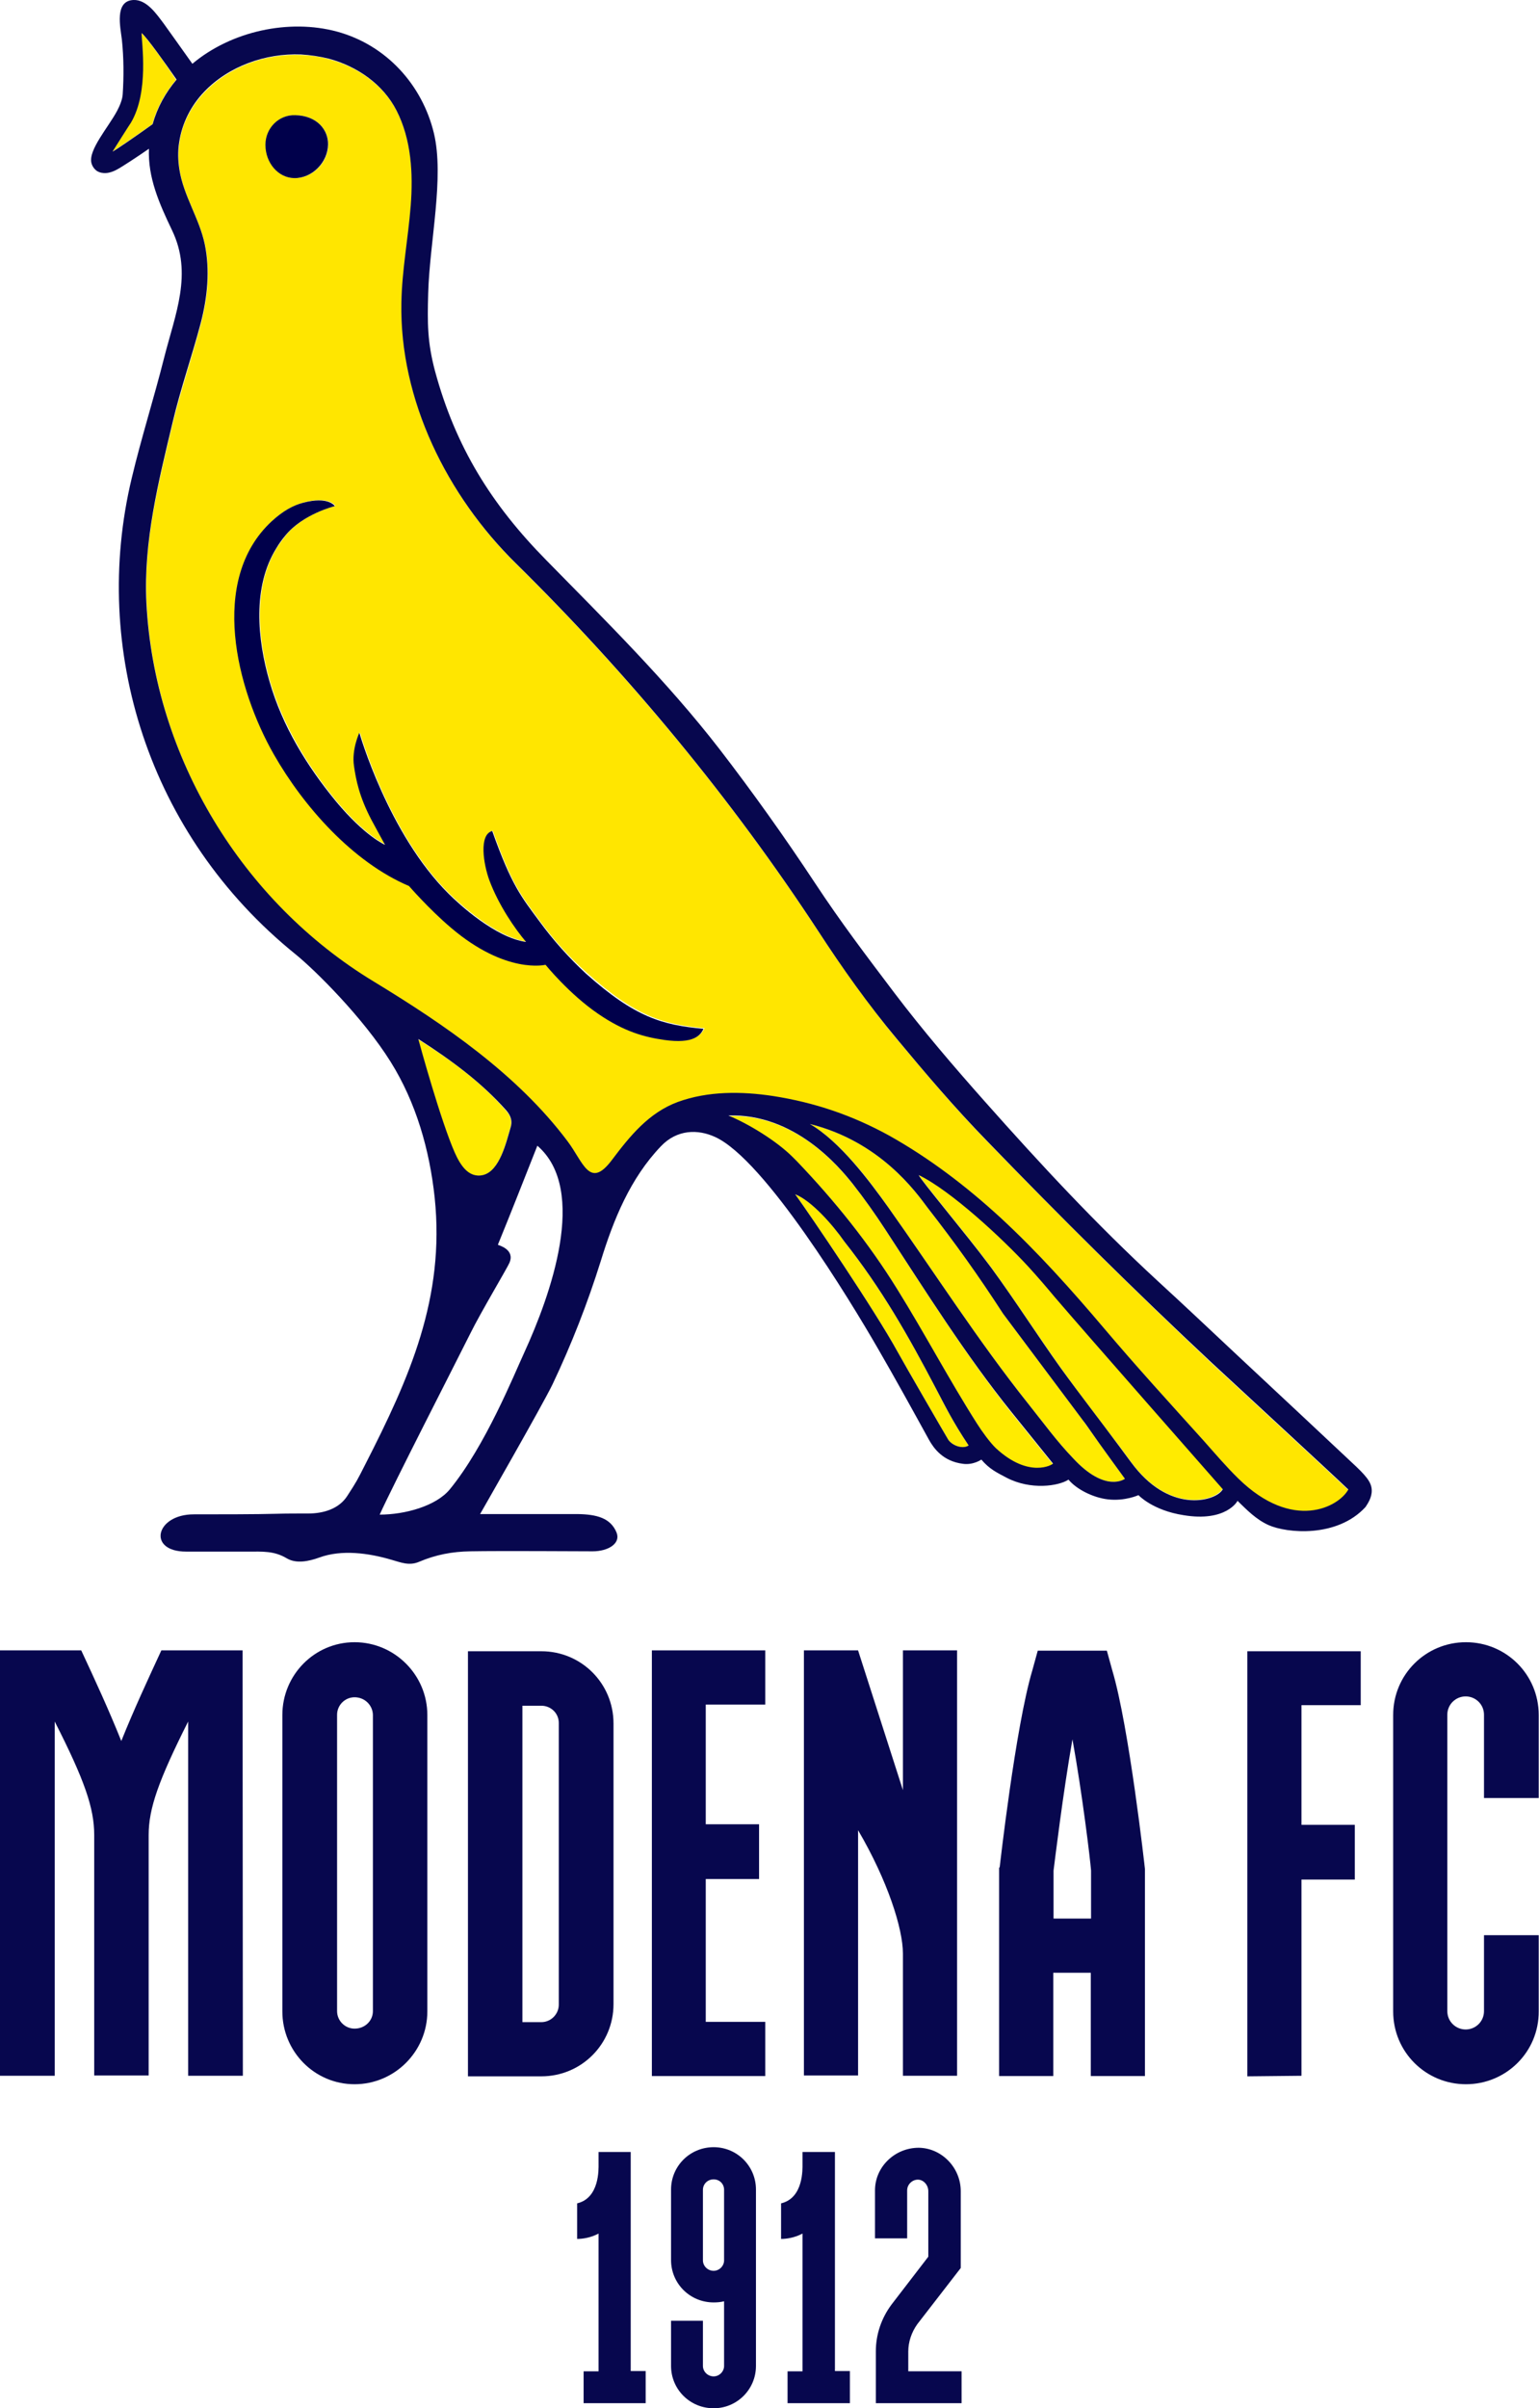
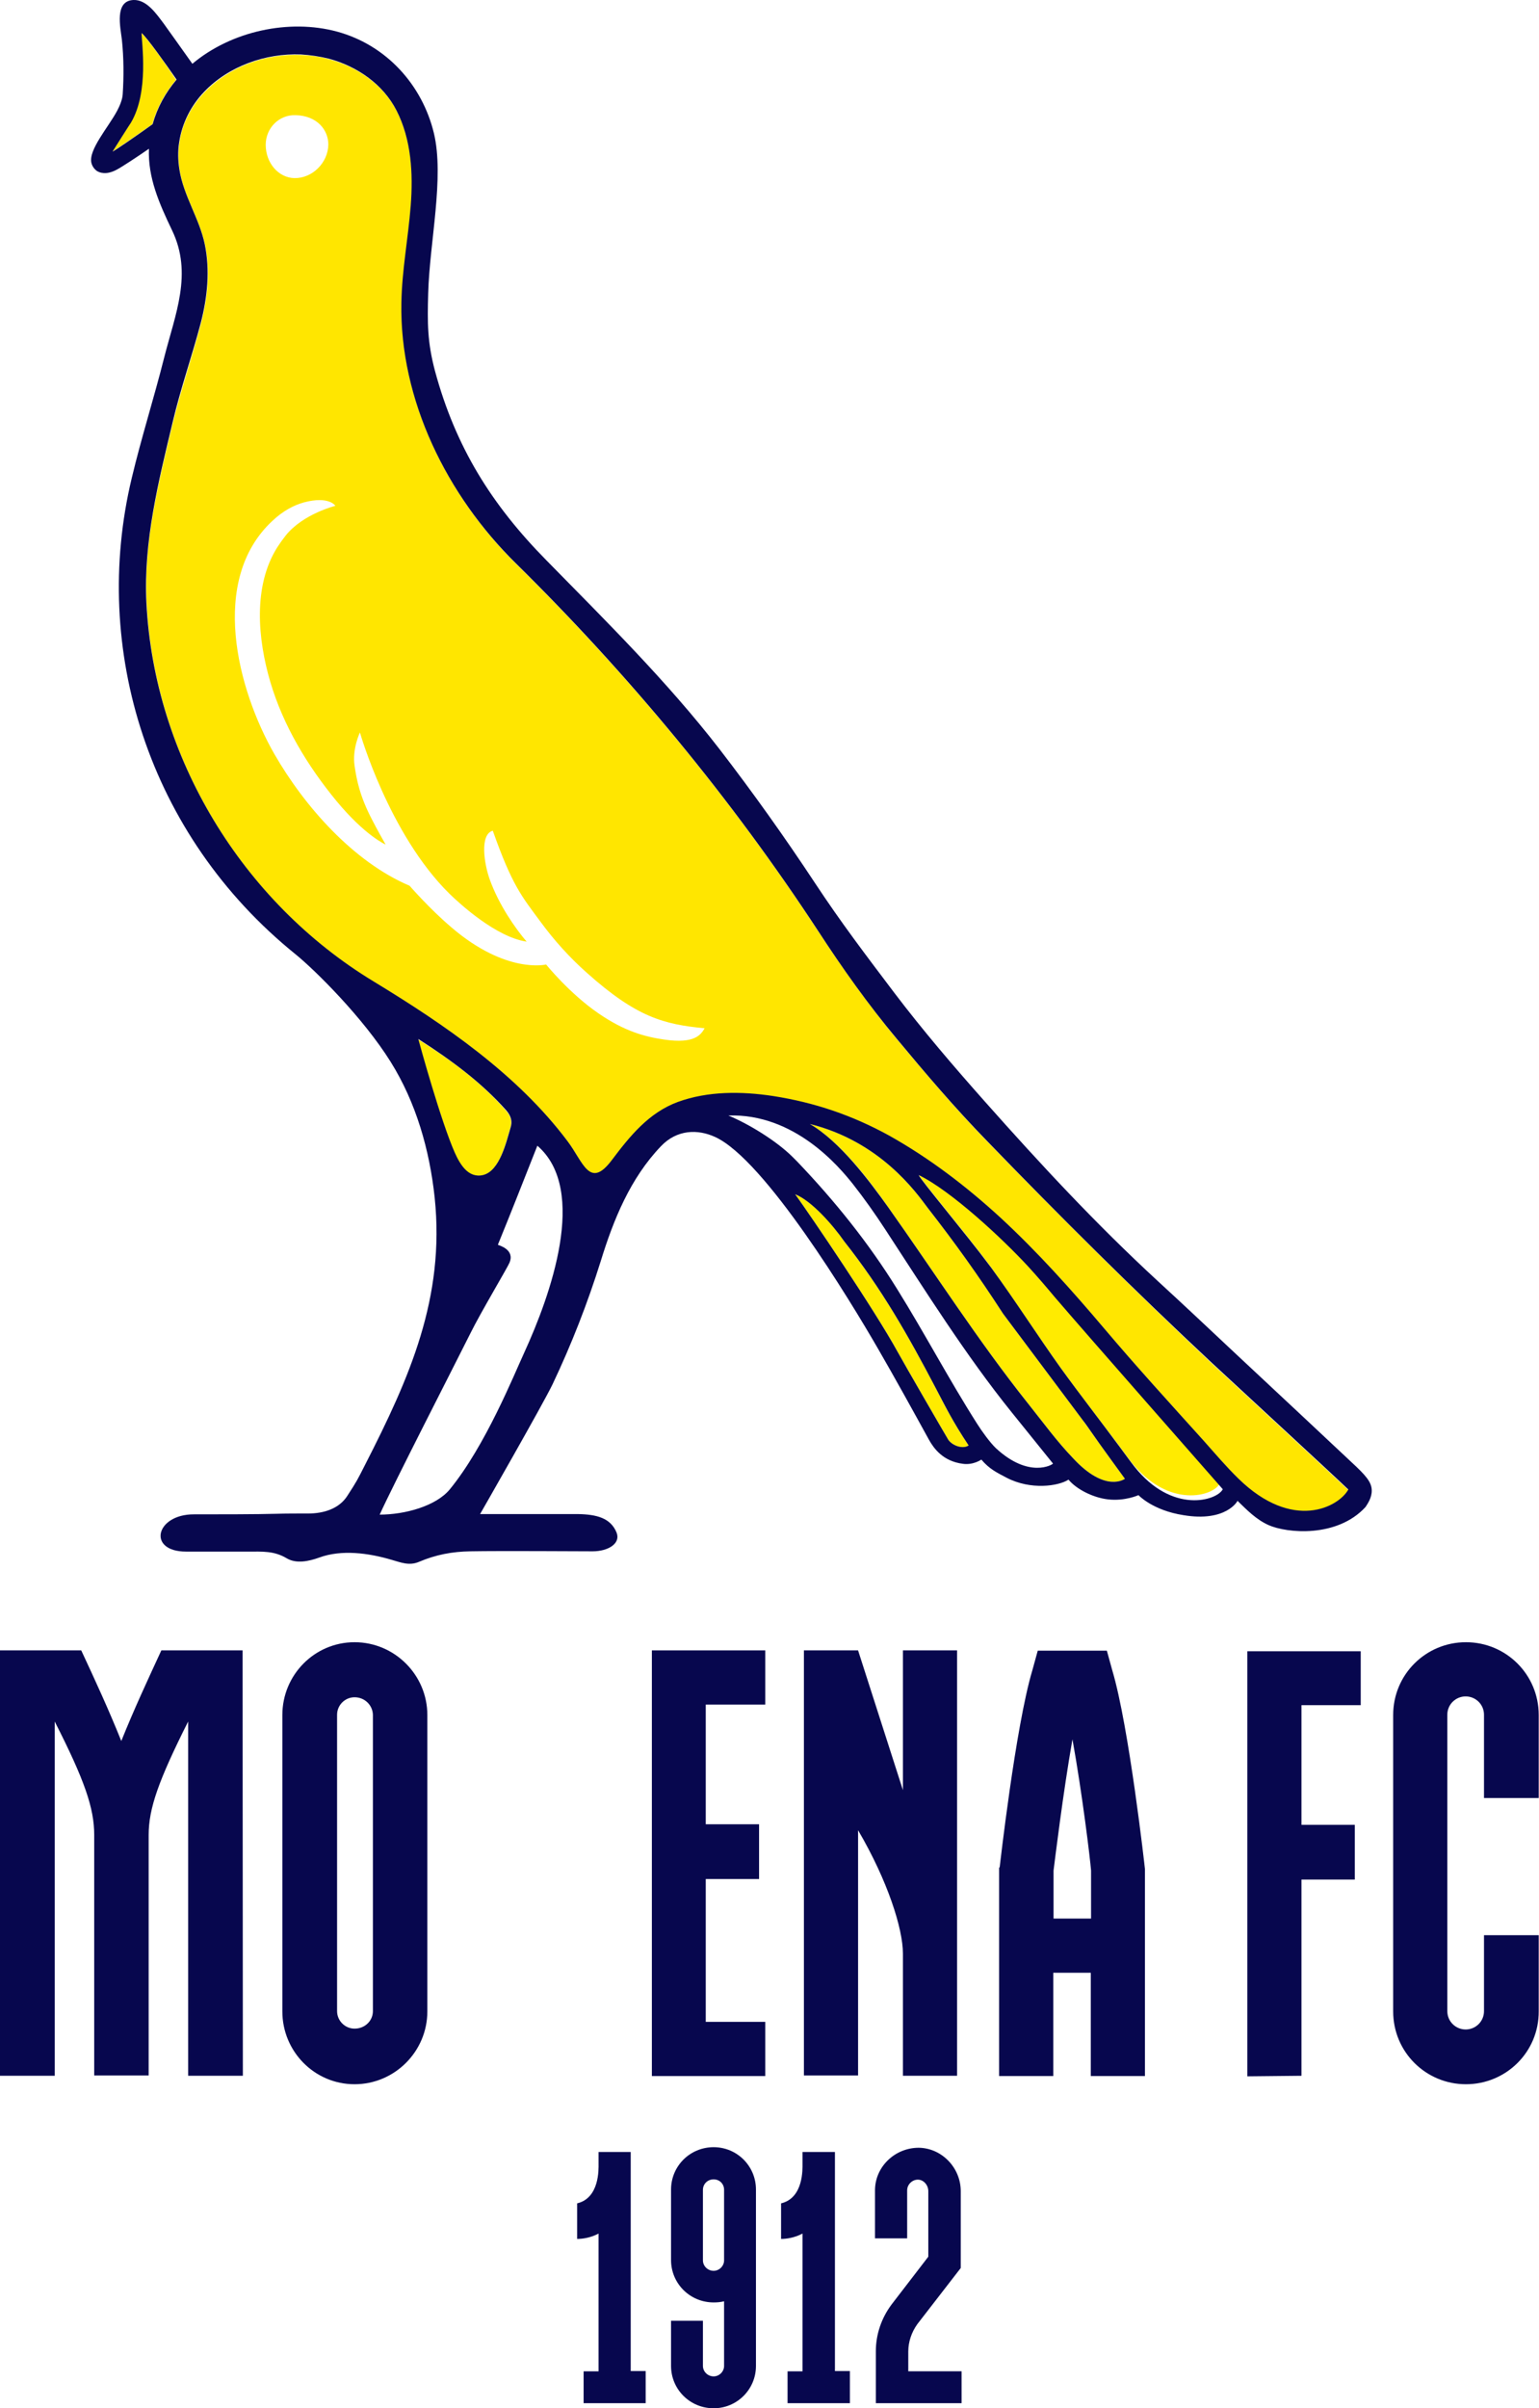
<svg xmlns="http://www.w3.org/2000/svg" xmlns:ns1="http://www.inkscape.org/namespaces/inkscape" xmlns:ns2="http://sodipodi.sourceforge.net/DTD/sodipodi-0.dtd" ns1:version="1.0 (4035a4f, 2020-05-01)" ns2:docname="ModenaFC-Marchio-01.svg" xml:space="preserve" style="enable-background:new 0 0 545.6 853.2;" viewBox="0 0 545.6 853.2" y="0px" x="0px" id="Layer_1" version="1.1">
  <defs id="defs5373" />
  <ns2:namedview ns1:current-layer="Layer_1" ns1:window-maximized="1" ns1:window-y="25" ns1:window-x="0" ns1:cy="263.15954" ns1:cx="-260.67647" ns1:zoom="0.33462057" showgrid="false" id="namedview5371" ns1:window-height="793" ns1:window-width="1440" ns1:pageshadow="2" ns1:pageopacity="0" guidetolerance="10" gridtolerance="10" objecttolerance="10" borderopacity="1" bordercolor="#666666" pagecolor="#ffffff" />
  <style id="style5312" type="text/css">
	.st0{fill:#FFEB00;}
	.st1{fill:#00004B;}
</style>
  <g id="g5368">
    <path id="path5314" d="M383.9,503.2l-28.3-37.8c-8.7-13.6-16.9-24.9-26.8-37.6c-4.1-5.5-16.8-23.4-41.7-29.6   c10.7,6.2,21.3,20.2,27.7,29.4c16.4,23.1,32,47.5,49.7,69.7c5.2,6.5,10.2,13.4,16,19.4c11.5,12.4,18.3,7.2,18.3,7.2   s-9.5-13-11.8-16.4C386,506.1,384.9,504.7,383.9,503.2z" class="st0" />
-     <path id="path5316" d="M313.9,435.7c-3.6-5.5-7.4-11-11.5-16.1c-4.8-6-20.6-25.1-44.1-24.2c7.1,2.9,17,9,22.8,14.7   c0.5,0.5,1.1,1.1,1.6,1.6c13.3,13.8,25.3,28.8,35.4,45.1c9.8,15.9,18.3,32,28.4,47.8c1.7,2.7,4.5,6.7,6.7,8.7   c11.7,10.8,20.1,5.8,20.2,5.6c-4.8-6-9.8-12.1-14.6-18.1C342.5,480.4,328.1,457.4,313.9,435.7z" class="st0" />
    <path id="path5318" d="M299.3,439.8c-4.1-6-11.5-14.4-17.4-16.7c5.7,7.9,28.3,41.2,36.3,55.8c2.3,4.2,17.3,30.1,18,31.2   c1.4,2,5,3.4,7.2,2c-5.8-8.7-8.5-14.1-11.6-20.2C321.9,473,312.5,456.6,299.3,439.8z" class="st0" />
-     <path id="path5320" d="M364.6,448.7c-9.1-10-27.4-27-38.9-32.5c0.5,1.5,17.1,21.3,24.7,31.5c0.4,0.5,0.8,1.1,1.2,1.6   c8.4,11.6,16.1,23.6,24.4,35.2c6.7,9.4,13.8,18.6,20.8,27.8c1.8,2.4,3.5,4.8,5.3,7.1c13.5,17.1,29.4,12.1,31.4,7.9   c-0.6-0.6-48.4-55-59.6-68.1C370.9,455.8,367.8,452.2,364.6,448.7z" class="st0" />
+     <path id="path5320" d="M364.6,448.7c-9.1-10-27.4-27-38.9-32.5c0.5,1.5,17.1,21.3,24.7,31.5c8.4,11.6,16.1,23.6,24.4,35.2c6.7,9.4,13.8,18.6,20.8,27.8c1.8,2.4,3.5,4.8,5.3,7.1c13.5,17.1,29.4,12.1,31.4,7.9   c-0.6-0.6-48.4-55-59.6-68.1C370.9,455.8,367.8,452.2,364.6,448.7z" class="st0" />
    <path style="fill:#ffe600;fill-opacity:1" id="path5322" d="M50.1,11.7c0,3.5,2.7,20.9-3.8,31.8c-0.4,0.7-5.2,8.3-6.5,10.2c0.8-0.4,8.5-5.6,14.2-9.7   c1.7-6,4.6-11.2,8.4-15.7C58.5,22.3,52.1,13.4,50.1,11.7z" class="st0" />
    <path style="fill:#ffe600;fill-opacity:1" id="path5324" d="M349.9,404.3c-11.2-11.5-21.6-23.8-31.9-36.1c-10-12.1-19.1-24.9-27.8-38.1c-30.8-47-67.1-90.8-107.2-130.3   c-24.3-24-41.3-57.8-40.6-92.4c0.2-11.5,2.5-22.8,3.3-34.3c0.9-11.5,0.2-23.4-5-33.7c-4.8-9.4-14-15.7-24-18.4   c-3.2-0.9-6.6-1.4-9.9-1.5c-12.5-0.6-25.6,4.1-34.3,13.2c-4.7,4.9-8,11.2-8.9,18c-0.5,3.2-0.4,6.5,0.1,9.6c1.5,9.4,7.1,17.2,9,26.5   c1.9,9.2,0.9,18.8-1.4,27.7c-3.1,11.8-7.1,23.4-10,35.3c-5,21-10.5,42.2-9.3,64c2.8,54.6,33.9,105.9,80.7,134.2   c25,15.1,50.7,32.7,68.6,56.5c5.6,7.5,7.8,17.2,15.7,6.7c6.4-8.5,13-16.8,23.4-20.6c10.7-3.9,22.7-3.9,33.8-2.1   c14.7,2.3,28,6.7,41.1,14c14.3,8,27.5,18,39.5,29.1c13.2,12.2,25.2,25.6,36.8,39.3c11.5,13.6,23.4,26.5,35.3,39.8   c4,4.5,7.9,9.1,12.2,13.3c19.3,19,35.6,10.1,39.1,4.1c-4.1-4-38.3-35.5-48.2-44.7C402.5,457.6,376,431.2,349.9,404.3z M104.8,40.8   c7.7,0.2,11.6,5.3,11.6,10.4c-0.1,6.5-5.7,12-12,11.9c-5.7-0.1-10.2-5.4-10.2-11.8C94.2,45.4,98.9,40.6,104.8,40.8z M235.5,368.3   c-6.9-1-14-2.9-23.2-9.2c-10.3-7-18.7-17.4-18.7-17.4s-14.1,3.5-33.5-13.1c-7.8-6.6-14.9-14.8-14.9-14.8   c-20-8.5-37.3-28.2-47.9-46.6c-13.2-23-23.2-61.7-0.8-82.6c3.9-3.7,7.7-5.6,11.2-6.6c9-2.4,11.2,1.2,11.2,1.2s-11.4,2.8-17.6,10.5   c-1.1,1.4-2.1,2.8-3,4.2c-8.7,13.8-6.9,32.6-2.5,47.6c4.6,15.6,13.2,29.8,23.5,42.3c10.3,12.4,17.4,15.4,17.4,15.4   s-3.3-5.8-4.8-8.8c-4.4-8.4-5.5-14.3-6.2-19.1c-0.9-6,1.9-11.8,1.9-11.8s10.2,35.9,31.7,57.1c3.6,3.5,16.5,15.4,27.4,17   c-4.1-4.8-9.8-13-13-21.8c-2.1-5.7-3.7-16.2,1-17.5c6.9,19.5,10.3,23.3,16.8,32.1c4.9,6.7,10.4,12.8,16.6,18.3   c17.6,15.7,27.2,18.2,41.7,19.6C248.5,366.5,246.4,369.9,235.5,368.3z" class="st0" />
    <path id="path5326" d="M171.1,416.4c6.1-1.4,8.3-11.8,9.8-16.8c0.7-2.2,0.2-4.2-1.5-6.1c-8.8-10.1-19.4-17.9-31.2-25.3   c0.7,2.3,8,29,12.9,40.2C162.9,412.4,165.9,417.6,171.1,416.4z" class="st0" />
    <g id="g5336">
      <g id="g5334">
-         <path id="path5328" d="M104.3,63.1c6.3,0.1,11.9-5.5,12-11.9c0.1-5.1-3.8-10.2-11.6-10.4c-5.9-0.2-10.6,4.6-10.6,10.5     C94.1,57.7,98.6,63,104.3,63.1z" class="st1" />
-         <path id="path5330" d="M191.3,326.5c-6.5-8.8-9.9-12.7-16.8-32.1c-4.8,1.3-3.1,11.8-1,17.5c3.3,8.8,9,17.1,13,21.8     c-10.9-1.5-23.8-13.4-27.4-17c-21.5-21.3-31.7-57.1-31.7-57.1s-2.8,5.9-1.9,11.8c0.7,4.8,1.8,10.7,6.2,19.1     c1.6,3,4.8,8.8,4.8,8.8s-7.1-3-17.4-15.4c-10.3-12.5-19-26.7-23.5-42.3c-4.4-15.1-6.2-33.8,2.5-47.6c0.9-1.5,1.9-2.9,3-4.2     c6.2-7.7,17.6-10.5,17.6-10.5s-2.2-3.6-11.2-1.2c-3.5,0.9-7.2,2.9-11.2,6.6c-22.4,20.8-12.4,59.5,0.8,82.6     c10.5,18.4,27.9,38.1,47.9,46.6c0,0,7.1,8.2,14.9,14.8c19.5,16.6,33.5,13.1,33.5,13.1s8.4,10.4,18.7,17.4     c9.2,6.3,16.3,8.2,23.2,9.2c10.9,1.6,13.1-1.8,14.1-3.9c-14.5-1.4-24.1-3.9-41.7-19.6C201.7,339.3,196.2,333.2,191.3,326.5z" class="st1" />
        <path style="fill:#07074e;fill-opacity:1" id="path5332" d="M486.3,527.9c-0.1-2.9-2.1-5.2-7.3-10c-0.5-0.5-31.7-29.7-40.4-37.8c-9.4-8.8-18.7-17.6-28.2-26.3     c-22-20.3-41.4-41.2-61.3-63.6c-11.1-12.5-21.9-25.1-32-38.4c-10.2-13.5-18.9-24.9-28.2-39c-10.7-16.2-22.1-32.2-33.9-47.5     c-18.6-24-40.2-45.3-61.4-66.9c-19.3-19.6-32.1-40-39.4-67c-2.7-10.2-2.7-16.9-2.4-27.5c0.5-18.2,5.8-41.1,2-56.8     c-4.1-16.9-16.7-31.1-34.3-35.9C102.5,6.6,82,11,68.2,22.6C64.5,17.4,59.1,9.8,58,8.3C55.5,5,52-0.2,47.3,0     c-6.8,0.3-4.6,9.7-4.1,14c0.7,6.5,0.7,13.3,0.3,19.4c-0.1,1.9-1.1,4.2-2,5.9c-3.1,5.8-10.2,13.8-9.1,18.4c0.3,1.2,1,2.2,2,2.9     c1,0.6,2.2,0.8,3.3,0.7c1.3-0.1,2.6-0.6,3.7-1.2c1.9-1,7.2-4.5,11.4-7.4C52.4,62.9,56.4,72,61,81.6c7.4,15.4,1.1,29.7-2.8,45.1     c-3.6,14.3-8.1,28.4-11.5,42.7c-14.5,60.4,5.7,126.4,58.1,168.7c6.9,5.6,23.9,22.4,33.7,38.1c9,14.4,13.8,31.2,15.6,48.1     c3.7,35.5-8.9,63.8-24.6,94.5c-2.9,5.7-2.9,5.8-6.4,11.2c-2.9,4.5-8.3,6.2-13.8,6.2c-3.1,0-8.2,0-11.3,0.1     c-6.7,0.2-21.3,0.2-29.3,0.2c-13.6,0-16.6,13.2-2.7,13.2c5.7,0,17.4,0,21.9,0c5.3,0,9.3-0.3,13.8,2.4c3.4,2,7.9,1,11.5-0.3     c7.9-2.9,17.5-1.6,25.6,0.8c3.5,1,6.3,2.2,9.8,0.7c5.9-2.5,11.7-3.6,18.1-3.7c11-0.2,38.2,0,43.4,0c5.4,0,10-2.7,8.5-6.6     c-2.1-5.2-7-6.5-13.9-6.6c-1.6,0-34.5,0-34.5,0s22.3-38.9,25.7-46c6.7-14.1,12.4-28.7,17.1-43.7c4.5-14.6,10.4-29.2,21.3-40.6     c5.7-6,13.1-6.1,19.2-3.3c17.6,8,48,58.1,57.7,74.9c6.2,10.7,12.2,21.6,18.2,32.5c1.6,2.8,4.8,7.5,12,8.4     c3.7,0.5,6.5-1.5,6.5-1.5c2.9,3.4,5.5,4.6,8.9,6.4c8.6,4.5,18.5,3,22,0.7c2.8,3.4,8.7,6.4,14,7c6,0.7,10.8-1.5,10.8-1.5     s5,5.4,16,7.1c15,2.5,19.2-5,19.1-5.1c3.4,3.3,6.6,6.6,11,8.6c6.5,2.9,24.3,4.6,34.4-6.4C484.8,532.8,486.4,530.6,486.3,527.9z      M54.1,44c-5.7,4.1-13.4,9.4-14.2,9.7c1.2-1.9,6-9.5,6.5-10.2c6.5-10.9,3.8-28.3,3.8-31.8c2,1.7,8.3,10.6,12.4,16.5     C58.7,32.8,55.8,38,54.1,44z M148.3,368.1c11.7,7.5,22.3,15.3,31.2,25.3c1.7,2,2.2,3.9,1.5,6.1c-1.5,5-3.8,15.4-9.8,16.8     c-5.3,1.2-8.2-4-10-8C156.3,397.2,148.9,370.4,148.3,368.1z M185.9,479.1c-3.7,8-13.8,33.1-26.4,48.5c-4.9,6-16,9-24.9,9     c5-11,26.4-52.7,32.3-64.5c3.4-6.9,13-23,13.7-24.7c2-4.6-3.4-6.1-4.1-6.4c5.1-12.5,8.5-21.2,14-35.1     C208.7,421.6,195,459.2,185.9,479.1z M336.2,510.1c-0.7-1.1-15.7-27-18-31.2c-8-14.6-30.6-47.9-36.3-55.8     c5.8,2.3,13.3,10.8,17.4,16.7c13.2,16.7,22.6,33.2,32.5,52.1c3.2,6.1,5.8,11.5,11.6,20.2C341.2,513.5,337.6,512.1,336.2,510.1z      M353.1,513.1c-2.1-2-5-6-6.7-8.7c-10-15.7-18.5-31.9-28.4-47.8c-10.1-16.3-22.1-31.2-35.4-45.1c-0.5-0.5-1.1-1.1-1.6-1.6     c-5.7-5.7-15.7-11.8-22.8-14.7c23.5-0.8,39.3,18.2,44.1,24.2c4.1,5.2,7.9,10.6,11.5,16.1c14.2,21.7,28.6,44.7,44.9,64.9     c4.8,6,9.8,12.1,14.6,18.1C373.2,518.9,364.8,523.9,353.1,513.1z M380.5,516.7c-5.8-6-10.8-12.9-16-19.4     c-17.7-22.2-33.3-46.6-49.7-69.7c-6.5-9.1-17-23.2-27.7-29.4c24.9,6.2,37.6,24.1,41.7,29.6c9.9,12.7,18,24,26.8,37.6l28.3,37.8     c1.1,1.4,2.1,2.9,3.1,4.3c2.3,3.4,11.8,16.4,11.8,16.4S392,529.1,380.5,516.7z M402.1,519.5c-1.8-2.3-3.5-4.7-5.3-7.1     c-6.9-9.3-14-18.4-20.8-27.8c-8.3-11.6-16-23.7-24.4-35.2c-0.4-0.5-0.8-1.1-1.2-1.6c-7.6-10.2-24.3-30.1-24.7-31.5     c11.4,5.5,29.7,22.5,38.9,32.5c3.2,3.5,6.3,7.1,9.3,10.7c11.2,13.1,59,67.4,59.6,68.1C431.5,531.6,415.6,536.6,402.1,519.5z      M439,523.8c-4.3-4.2-8.2-8.8-12.2-13.3c-11.9-13.2-23.8-26.2-35.3-39.8c-11.6-13.7-23.6-27.1-36.8-39.3     c-12.1-11.1-25.2-21.1-39.5-29.1c-13.1-7.2-26.4-11.7-41.1-14c-11.2-1.7-23.1-1.8-33.8,2.1c-10.3,3.8-17,12.1-23.4,20.6     c-7.9,10.5-10.1,0.7-15.7-6.7c-17.8-23.7-43.6-41.3-68.6-56.5c-46.8-28.3-77.9-79.6-80.7-134.2c-1.1-21.8,4.3-43,9.3-64     c2.8-11.9,6.9-23.5,10-35.3c2.3-8.9,3.3-18.5,1.4-27.7s-7.5-17.1-9-26.5c-0.5-3.2-0.6-6.4-0.1-9.6c1-6.8,4.2-13.1,8.9-18     c8.7-9.1,21.8-13.7,34.3-13.2c3.3,0.2,6.7,0.7,9.9,1.5c10,2.7,19.2,9,24,18.4c5.2,10.2,5.9,22.2,5,33.7s-3.1,22.8-3.3,34.3     c-0.7,34.6,16.3,68.5,40.6,92.4c40.1,39.5,76.4,83.3,107.2,130.3c8.6,13.2,17.7,26,27.8,38.1c10.3,12.4,20.7,24.6,31.9,36.1     c26.1,27,52.6,53.3,80,78.9c9.9,9.2,44.1,40.7,48.2,44.7C474.6,533.9,458.3,542.7,439,523.8z" class="st1" />
      </g>
    </g>
    <g id="g5366">
      <g id="g5346">
        <path style="fill:#07074e;fill-opacity:1" id="path5338" d="M229,851.4h-22.1v-11.3h5.3v-48.8c-2.8,1.5-5.7,1.9-7.6,1.9v-12.6c8-1.9,7.6-12.2,7.6-14v-4.2h11.4V840h5.3     v11.4H229z" class="st1" />
        <path style="fill:#07074e;fill-opacity:1" id="path5340" d="M237.9,822.2h11.3v16c0,2,1.7,3.7,3.8,3.7c2,0,3.7-1.7,3.7-3.7v-22.9c-1.3,0.3-2.4,0.4-3.7,0.4     c-8.4,0-15.1-6.7-15.1-15v-25c0-8.3,6.7-15,15.1-15c8.3,0,15,6.7,15,15v62.5c0,8.3-6.7,15-15,15c-8.4,0-15.1-6.7-15.1-15V822.2z      M253,772.1c-2.2,0-3.8,1.7-3.8,3.7v25c0,2,1.7,3.7,3.8,3.7c2,0,3.7-1.7,3.7-3.7v-25C256.7,773.7,255.1,772.1,253,772.1z" class="st1" />
        <path style="fill:#07074e;fill-opacity:1" id="path5342" d="M301.3,851.4h-22.1v-11.3h5.3v-48.8c-2.8,1.5-5.7,1.9-7.6,1.9v-12.6c8-1.9,7.6-12.2,7.6-14v-4.2H296V840h5.3     V851.4z" class="st1" />
        <path style="fill:#07074e;fill-opacity:1" id="path5344" d="M340.9,840v11.4h-30.4V833c0-6,2-11.8,5.6-16.6l13-16.9v-23.2c0-2.2-1.7-4.1-3.7-4.1s-3.8,1.7-3.8,3.8v17     h-11.4v-17c0-8.4,7.1-15.1,15.5-15.1c8.1,0.1,14.9,7,14.9,15.4v27.2l-15.4,19.9c-2,2.8-3.2,6.2-3.2,9.7v7h18.9V840z" class="st1" />
      </g>
      <g id="g5364">
        <path style="fill:#07074e;fill-opacity:1" id="path5348" d="M86.1,735.4H66.7V609.9c-10.5,20.9-14,30.8-14,40.2v85.2H33.4v-85.2c0-9.5-3.4-19.4-14-40.2v125.5H0V584.7     h28.8c4.9,10.5,9.7,20.9,14.2,32.1c4.5-11.2,9.3-21.5,14.2-32.1H86L86.1,735.4L86.1,735.4z" class="st1" />
        <path style="fill:#07074e;fill-opacity:1" id="path5350" d="M100.1,712.6v-105c0-14.2,11.4-25.8,25.6-25.8s25.8,11.6,25.8,25.8v105c0,14.2-11.6,25.8-25.8,25.8     C111.5,738.4,100.1,726.8,100.1,712.6z M125.7,601.3c-3.4,0-6.2,2.8-6.2,6.2v105c0,3.4,2.8,6.2,6.2,6.2c3.7,0,6.5-2.8,6.5-6.2     v-105C132.1,604.1,129.3,601.3,125.7,601.3z" class="st1" />
-         <path style="fill:#07074e;fill-opacity:1" id="path5352" d="M165.9,735.6V585h26c14.2,0,25.6,11.4,25.6,25.6V710c0,14.2-11.4,25.6-25.6,25.6H165.9z M191.9,604.3h-6.7     v112.1h6.7c3.4,0,6.2-2.8,6.2-6.2v-99.6C198.2,607.1,195.4,604.3,191.9,604.3z" class="st1" />
        <path style="fill:#07074e;fill-opacity:1" id="path5354" d="M271.3,603.9h-21.1v42.4h18.9v19.4h-18.9v50.6h21.1v19.2h-40.2V584.7h40.2V603.9z" class="st1" />
        <path style="fill:#07074e;fill-opacity:1" id="path5356" d="M339.3,735.4h-19.2v-43.3c0-8.8-5.4-25.8-15.9-43.7v86.9H285V584.7h19.2l15.9,49.5v-49.5h19.2V735.4z" class="st1" />
        <path style="fill:#07074e;fill-opacity:1" id="path5358" d="M354.4,661.6c0,0,5.6-49.9,11.6-69.9l1.9-6.9h24.5l1.9,6.9c6,20,11.6,70.4,11.6,70.4v73.4h-19.2v-36.6h-13.3     v36.6h-19.2v-73.9H354.4z M380.2,616.2c-3.4,19.4-6.2,42.6-6.7,46.5v17h13.3v-17C386.5,658.8,383.7,635.5,380.2,616.2z" class="st1" />
        <path style="fill:#07074e;fill-opacity:1" id="path5360" d="M482.5,604.1h-21.1v42.4h18.9v19.4h-18.9v69.5l-19.2,0.2V585h40.2v19.1H482.5z" class="st1" />
        <path style="fill:#07074e;fill-opacity:1" id="path5362" d="M519.7,738.4c-14.2,0-25.8-11.4-25.8-25.8v-105c0-14.4,11.6-25.8,25.8-25.8c14.2,0,25.8,11.4,25.8,25.8V637     h-19.4v-29.5c0-3.7-3-6.5-6.5-6.5s-6.5,2.8-6.5,6.5v105c0,3.7,3,6.5,6.5,6.5s6.5-2.8,6.5-6.5v-26.9h19.4v26.9     C545.6,727,533.9,738.4,519.7,738.4z" class="st1" />
      </g>
    </g>
  </g>
</svg>